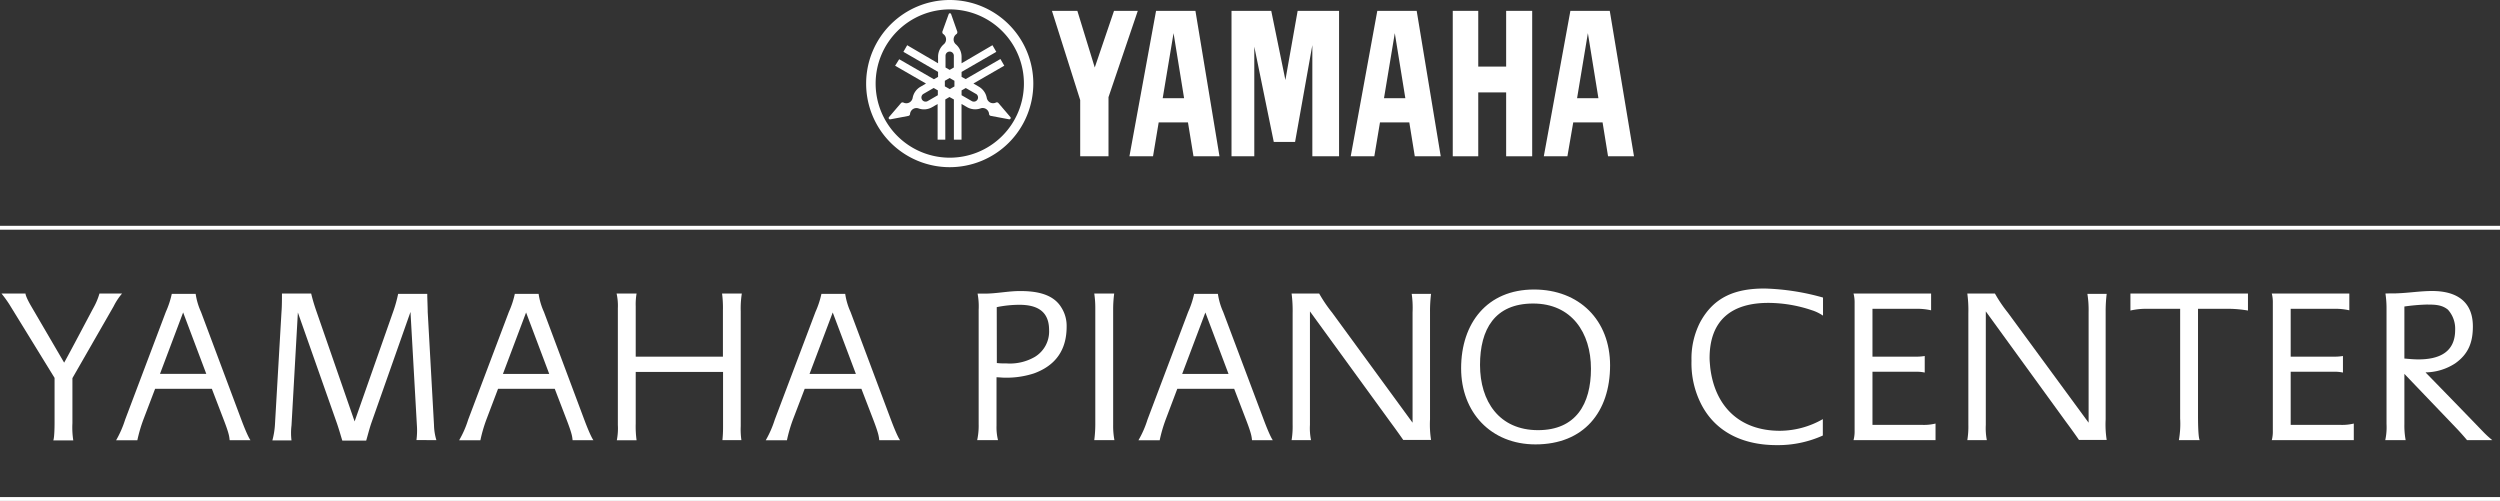
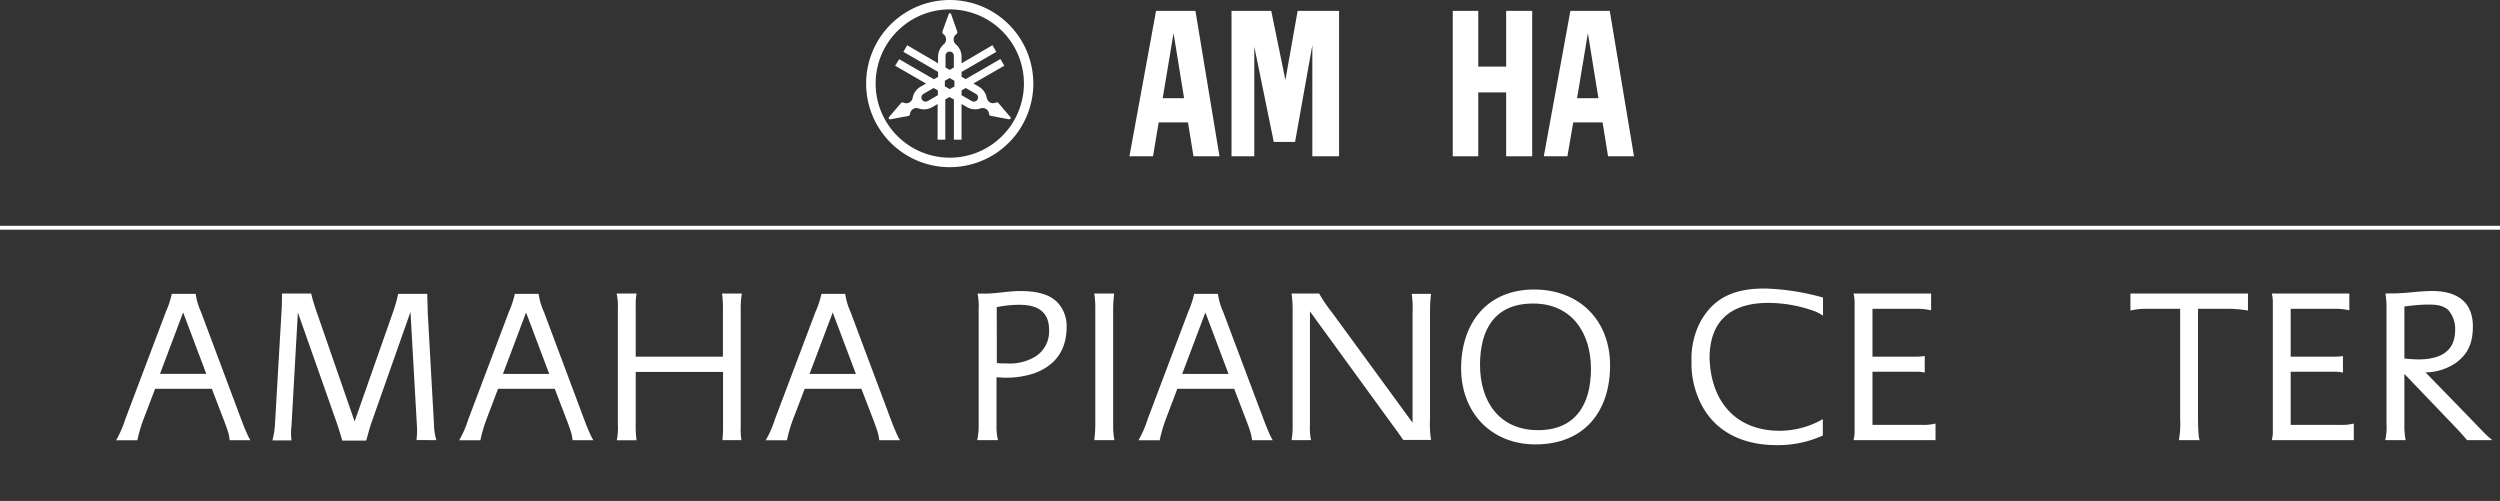
<svg xmlns="http://www.w3.org/2000/svg" viewBox="0 0 553 110.81">
  <rect x="0" y="0" width="553" height="110.81" fill="#333333" stroke="none" />
  <defs>
    <style>.cls-1{fill:#fff;}</style>
  </defs>
  <title>Resurs 2</title>
  <g id="Lager_2" data-name="Lager 2">
    <g id="Lager_1-2" data-name="Lager 1">
      <rect class="cls-1" y="49.95" width="553" height="0.86" />
      <path class="cls-1" d="M178,86h12.54l2.64,6.86c1.26,3.29,1.22,3.8,1.31,4.51h4.61s-.52-.52-2.07-4.65L188.14,69a14.73,14.73,0,0,1-1.18-4H181.7a20,20,0,0,1-1.32,4l-9,23.83a22.91,22.91,0,0,1-2,4.56h4.69a32.08,32.08,0,0,1,1.32-4.56Zm6.2-16.88,5.12,13.59H179.07Z" />
      <path class="cls-1" d="M140.81,64.93h-4.42a12.35,12.35,0,0,1,.28,3.24V94a13.62,13.62,0,0,1-.23,3.38h4.37a22.87,22.87,0,0,1-.19-3.67V82.27h19.32V94.49a27.85,27.85,0,0,1-.14,2.87H164a16.1,16.1,0,0,1-.15-3.06V68.88a21.62,21.62,0,0,1,.24-3.95h-4.37a24.28,24.28,0,0,1,.19,3.71V78.89H140.62V67.75A14.08,14.08,0,0,1,140.81,64.93Z" />
      <path class="cls-1" d="M242.05,97.36h4.46a17.07,17.07,0,0,1-.28-3.38V68.31a26.89,26.89,0,0,1,.23-3.38h-4.41a21.42,21.42,0,0,1,.23,3.38V94A26.78,26.78,0,0,1,242.05,97.36Z" />
      <path class="cls-1" d="M110.17,86h12.54l2.63,6.86c1.27,3.29,1.23,3.8,1.32,4.51h4.61s-.52-.52-2.07-4.65L120.32,69a14.73,14.73,0,0,1-1.18-4h-5.26a20,20,0,0,1-1.32,4l-9,23.83a22.05,22.05,0,0,1-2,4.56h4.7a32.08,32.08,0,0,1,1.32-4.56Zm6.2-16.88,5.12,13.59H111.25Z" />
      <path class="cls-1" d="M216.48,93.83a15.08,15.08,0,0,1-.33,3.53h4.61a11.85,11.85,0,0,1-.33-3.2V83.45c.47,0,1.27.09,1.78.09a19.58,19.58,0,0,0,6.49-.94c4.79-1.74,7.24-5.17,7.24-10.34A7.55,7.55,0,0,0,234.76,68c-1.88-3.1-5.78-3.62-9.12-3.62-2.63,0-5.21.57-7.84.57-.52,0-1,0-1.56,0a15.11,15.11,0,0,1,.24,3.57Zm4-25.89a25.13,25.13,0,0,1,5-.52c3.85,0,6.58,1.36,6.58,5.59a6.57,6.57,0,0,1-3.15,5.93,11,11,0,0,1-6.25,1.45c-.75,0-1.41,0-2.16-.09Z" />
-       <rect class="cls-1" y="109.95" width="553" height="0.86" />
      <path class="cls-1" d="M31.72,92.8,34.31,86H46.86l2.63,6.86c1.27,3.29,1.22,3.8,1.31,4.51h4.61s-.52-.52-2.07-4.65L44.46,69a14.73,14.73,0,0,1-1.18-4H38a20,20,0,0,1-1.32,4l-9,23.83a22.91,22.91,0,0,1-2,4.56h4.7A32.83,32.83,0,0,1,31.72,92.8Zm8.79-23.69L45.63,82.7H35.39Z" />
-       <path class="cls-1" d="M20.72,68c-1.69,3.15-4.93,9.35-6.53,12.22L6.91,67.75c-1.32-2.26-1.27-2.82-1.27-2.82H.33a26.25,26.25,0,0,1,1.74,2.4l10,16.26v9.82c0,3.53-.28,4-.28,4h4.42a18.49,18.49,0,0,1-.19-3.81V83.64l9.12-15.89A13.76,13.76,0,0,1,27,64.93H22A14.61,14.61,0,0,1,20.72,68Z" />
      <path class="cls-1" d="M96.53,97.36A12.55,12.55,0,0,1,96,94L94.61,69c0-.94-.1-3-.1-4H88.07a30.08,30.08,0,0,1-1.17,4.14L78.44,93.22,70,68.88c-.66-1.88-1-3.24-1.17-3.95H62.37c0,1,0,2.87-.1,4l-1.45,25a17.16,17.16,0,0,1-.57,3.48h4.23a13.42,13.42,0,0,1,0-3.29l1.41-25,8.61,24.44c.61,1.78,1,3.24,1.22,3.9H81c.24-.75.71-2.68,1.18-4L90.8,69l1.41,25a16.23,16.23,0,0,1-.09,3.34Z" />
      <path class="cls-1" d="M285.7,97.36H290a13.28,13.28,0,0,1-.24-3.38V68.88l17.77,24.44c1.64,2.21,2.87,4,2.87,4h6.15a22.31,22.31,0,0,1-.23-4.56V69a31.37,31.37,0,0,1,.23-4h-4.28a21.91,21.91,0,0,1,.19,4.09V93.5L294.67,69.16a31.68,31.68,0,0,1-2.87-4.23h-6.1a29.43,29.43,0,0,1,.23,4.42V93.93A18.57,18.57,0,0,1,285.7,97.36Z" />
      <path class="cls-1" d="M493.3,68.31a27.1,27.1,0,0,1,3.95.38V64.93h-26v3.76a15.89,15.89,0,0,1,3-.38h8V92.57a20.85,20.85,0,0,1-.28,4.79h4.6c-.37-.71-.37-4.61-.37-5.45V68.31Z" />
-       <path class="cls-1" d="M435.17,97.36h4.32a13.84,13.84,0,0,1-.23-3.38V68.88L457,93.32c1.65,2.21,2.87,4,2.87,4H466a22.31,22.31,0,0,1-.23-4.56V69a31.37,31.37,0,0,1,.23-4h-4.27A21.91,21.91,0,0,1,462,69V93.5L444.14,69.16a30.5,30.5,0,0,1-2.86-4.23h-6.11a28.15,28.15,0,0,1,.23,4.42V93.93A18.57,18.57,0,0,1,435.17,97.36Z" />
      <path class="cls-1" d="M410,97.36h18.14V93.69a10.89,10.89,0,0,1-3.05.29h-10.9V82.23h10.05a8.64,8.64,0,0,1,1.51.18V78.75a12,12,0,0,1-2.26.14h-9.3V68.31h9.53a13.86,13.86,0,0,1,3.44.33V64.93H410a7.7,7.7,0,0,1,.24,2.07V95.29A7.52,7.52,0,0,1,410,97.36Z" />
      <path class="cls-1" d="M260.42,86H273l2.63,6.86c1.27,3.29,1.22,3.8,1.32,4.51h4.6s-.51-.52-2.06-4.65L270.57,69a14.83,14.83,0,0,1-1.17-4h-5.26a20,20,0,0,1-1.32,4l-9,23.83a22.05,22.05,0,0,1-2,4.56h4.7a32.08,32.08,0,0,1,1.32-4.56Zm6.21-16.88,5.12,13.59H261.5Z" />
      <path class="cls-1" d="M502.52,97.36h18.14V93.69a11,11,0,0,1-3.06.29H506.7V82.23h10.06a8.53,8.53,0,0,1,1.5.18V78.75a11.94,11.94,0,0,1-2.25.14H506.7V68.31h9.54a13.83,13.83,0,0,1,3.43.33V64.93H502.52a7.69,7.69,0,0,1,.23,2.07V95.29A7.52,7.52,0,0,1,502.52,97.36Z" />
      <path class="cls-1" d="M532.13,97.36a17.68,17.68,0,0,1-.28-3.57V82.7l11.6,12.12c.76.8,1.55,1.69,2.26,2.54h5.59a20.71,20.71,0,0,1-2-1.83c-4.23-4.38-8.51-8.79-12.78-13.16a12.25,12.25,0,0,0,6.58-2C546,78.32,547,75.74,547,72.21c0-5.68-3.81-7.84-9-7.84-2.58,0-5.12.42-7.71.51-.84.05-1.74,0-2.63.05a22.4,22.4,0,0,1,.24,3.52V93.79a13.62,13.62,0,0,1-.28,3.57Zm-.28-29.56a42.3,42.3,0,0,1,4.88-.43c1.74,0,3.39,0,4.75,1.13a6.26,6.26,0,0,1,1.6,4.47c0,5.07-3.71,6.53-8.13,6.53-1,0-2.07-.1-3.1-.19Z" />
      <path class="cls-1" d="M356.15,80.82c0-10-6.82-16.78-16.83-16.78-10.39,0-16.12,7.47-16.12,17.43,0,9.73,6.58,16.83,16.45,16.83C350.32,98.3,356.15,91.15,356.15,80.82Zm-28.77-.1c0-7.85,3.25-13.58,11.75-13.58s12.79,6.44,12.79,14.43c0,7.8-3.34,13.58-11.71,13.58C331.61,95.15,327.38,88.76,327.38,80.72Z" />
      <path class="cls-1" d="M391.13,67a30.18,30.18,0,0,1,9.58,1.6,9.46,9.46,0,0,1,2.54,1.22v-4a52.44,52.44,0,0,0-12.92-2c-6.3,0-11.19,1.74-14.29,7.52a17.59,17.59,0,0,0-1.88,8.46,19.9,19.9,0,0,0,2.21,9.73c3.34,6.39,9.68,8.93,16.59,8.93a24.1,24.1,0,0,0,10.25-2.12V92.71a19.26,19.26,0,0,1-9.5,2.58c-8.88,0-14.38-5.36-15.41-14-.05-.66-.14-1.41-.14-2.07C378.16,70.66,383.23,67,391.13,67Z" />
      <path class="cls-1" d="M210.09,34.88a16.4,16.4,0,1,1,16.4-16.4,16.4,16.4,0,0,1-16.4,16.4Zm0-34.88a18.49,18.49,0,1,0,18.48,18.48A18.48,18.48,0,0,0,210.09,0Z" />
      <path class="cls-1" d="M215.88,20.76a.92.92,0,1,1-.92,1.6l-2.26-1.3V20l.93-.53,2.25,1.3Zm-4.73-1.66-1.06.61L209,19.1V17.87l1.06-.61,1.06.61V19.1Zm-2-6.77a.92.92,0,1,1,1.84,0v2.6l-.92.53-.92-.53v-2.6Zm-1.7,8.73-2.25,1.3a.92.92,0,0,1-.92-1.6l2.25-1.3.92.53v1.07Zm13.83-8-7.67,4.43L212.7,17V15.91l7.68-4.44L219.53,10l-6.83,4V12.57a3.65,3.65,0,0,0-1.26-2.76,1.4,1.4,0,0,1-.5-1.08,1.44,1.44,0,0,1,.61-1.18.44.44,0,0,0,.21-.38.4.4,0,0,0,0-.15l-1.37-3.89a.3.3,0,0,0-.27-.2.29.29,0,0,0-.27.2L208.45,7a.4.4,0,0,0,0,.15.46.46,0,0,0,.2.38h0a1.42,1.42,0,0,1,.62,1.18,1.4,1.4,0,0,1-.5,1.08,3.66,3.66,0,0,0-1.27,2.76V14l-6.83-4-.84,1.46,7.67,4.44V17l-.92.53-7.68-4.43L198,14.54l6.83,3.94-1.2.7a3.57,3.57,0,0,0-1.75,2.47h0a1.47,1.47,0,0,1-.69,1,1.43,1.43,0,0,1-1.33.05.47.47,0,0,0-.43,0,.38.38,0,0,0-.12.09l-2.69,3.14a.3.3,0,0,0,0,.33.3.3,0,0,0,.31.14l4-.76.14-.05a.46.46,0,0,0,.23-.37,1.47,1.47,0,0,1,.71-1.13,1.43,1.43,0,0,1,1.19-.1,3.58,3.58,0,0,0,3-.29l1.2-.69V30.9h1.7V22l.92-.54L211,22V30.9h1.69V23l1.2.69a3.61,3.61,0,0,0,3,.29,1.41,1.41,0,0,1,1.89,1.23.48.48,0,0,0,.23.37l.15.05,4.05.76a.3.3,0,0,0,.31-.14.29.29,0,0,0,0-.33l-2.68-3.14a.38.38,0,0,0-.12-.09.47.47,0,0,0-.43,0,1.43,1.43,0,0,1-1.33-.05,1.47,1.47,0,0,1-.69-1h0a3.63,3.63,0,0,0-1.75-2.47l-1.2-.7,6.83-3.94-.85-1.46Z" />
      <polygon class="cls-1" points="333.16 14.73 326.99 14.73 326.99 2.4 321.35 2.4 321.35 34.57 326.99 34.57 326.99 20.44 333.16 20.44 333.16 34.57 338.92 34.57 338.92 2.4 333.16 2.4 333.16 14.73 333.16 14.73" />
-       <polygon class="cls-1" points="246.42 2.4 242.16 14.93 238.31 2.4 232.69 2.4 238.94 22.13 238.94 34.57 245.2 34.57 245.2 21.49 251.68 2.4 246.42 2.4 246.42 2.4" />
      <polygon class="cls-1" points="284.33 17.7 281.2 2.4 272.41 2.4 272.41 34.57 277.45 34.57 277.45 10.32 281.76 31.4 286.47 31.4 290.29 9.98 290.29 34.57 296.2 34.57 296.2 2.4 287.04 2.4 284.33 17.7 284.33 17.7" />
      <path class="cls-1" d="M348.85,21.72l2.39-14.39,2.33,14.39ZM356.08,2.4h-8.71l-5.88,32.17h5.22L348,27.08h6.49l1.21,7.49h5.74L356.08,2.4Z" />
-       <path class="cls-1" d="M306.14,21.72l2.39-14.39,2.33,14.39ZM304.66,2.4l-5.88,32.17H304l1.25-7.49h6.49l1.21,7.49h5.74L313.37,2.4Z" />
      <path class="cls-1" d="M257.19,21.72l2.4-14.39,2.33,14.39ZM255.72,2.4l-5.89,32.17h5.22l1.25-7.49h6.48L264,34.57h5.75L264.43,2.4Z" />
    </g>
  </g>
</svg>